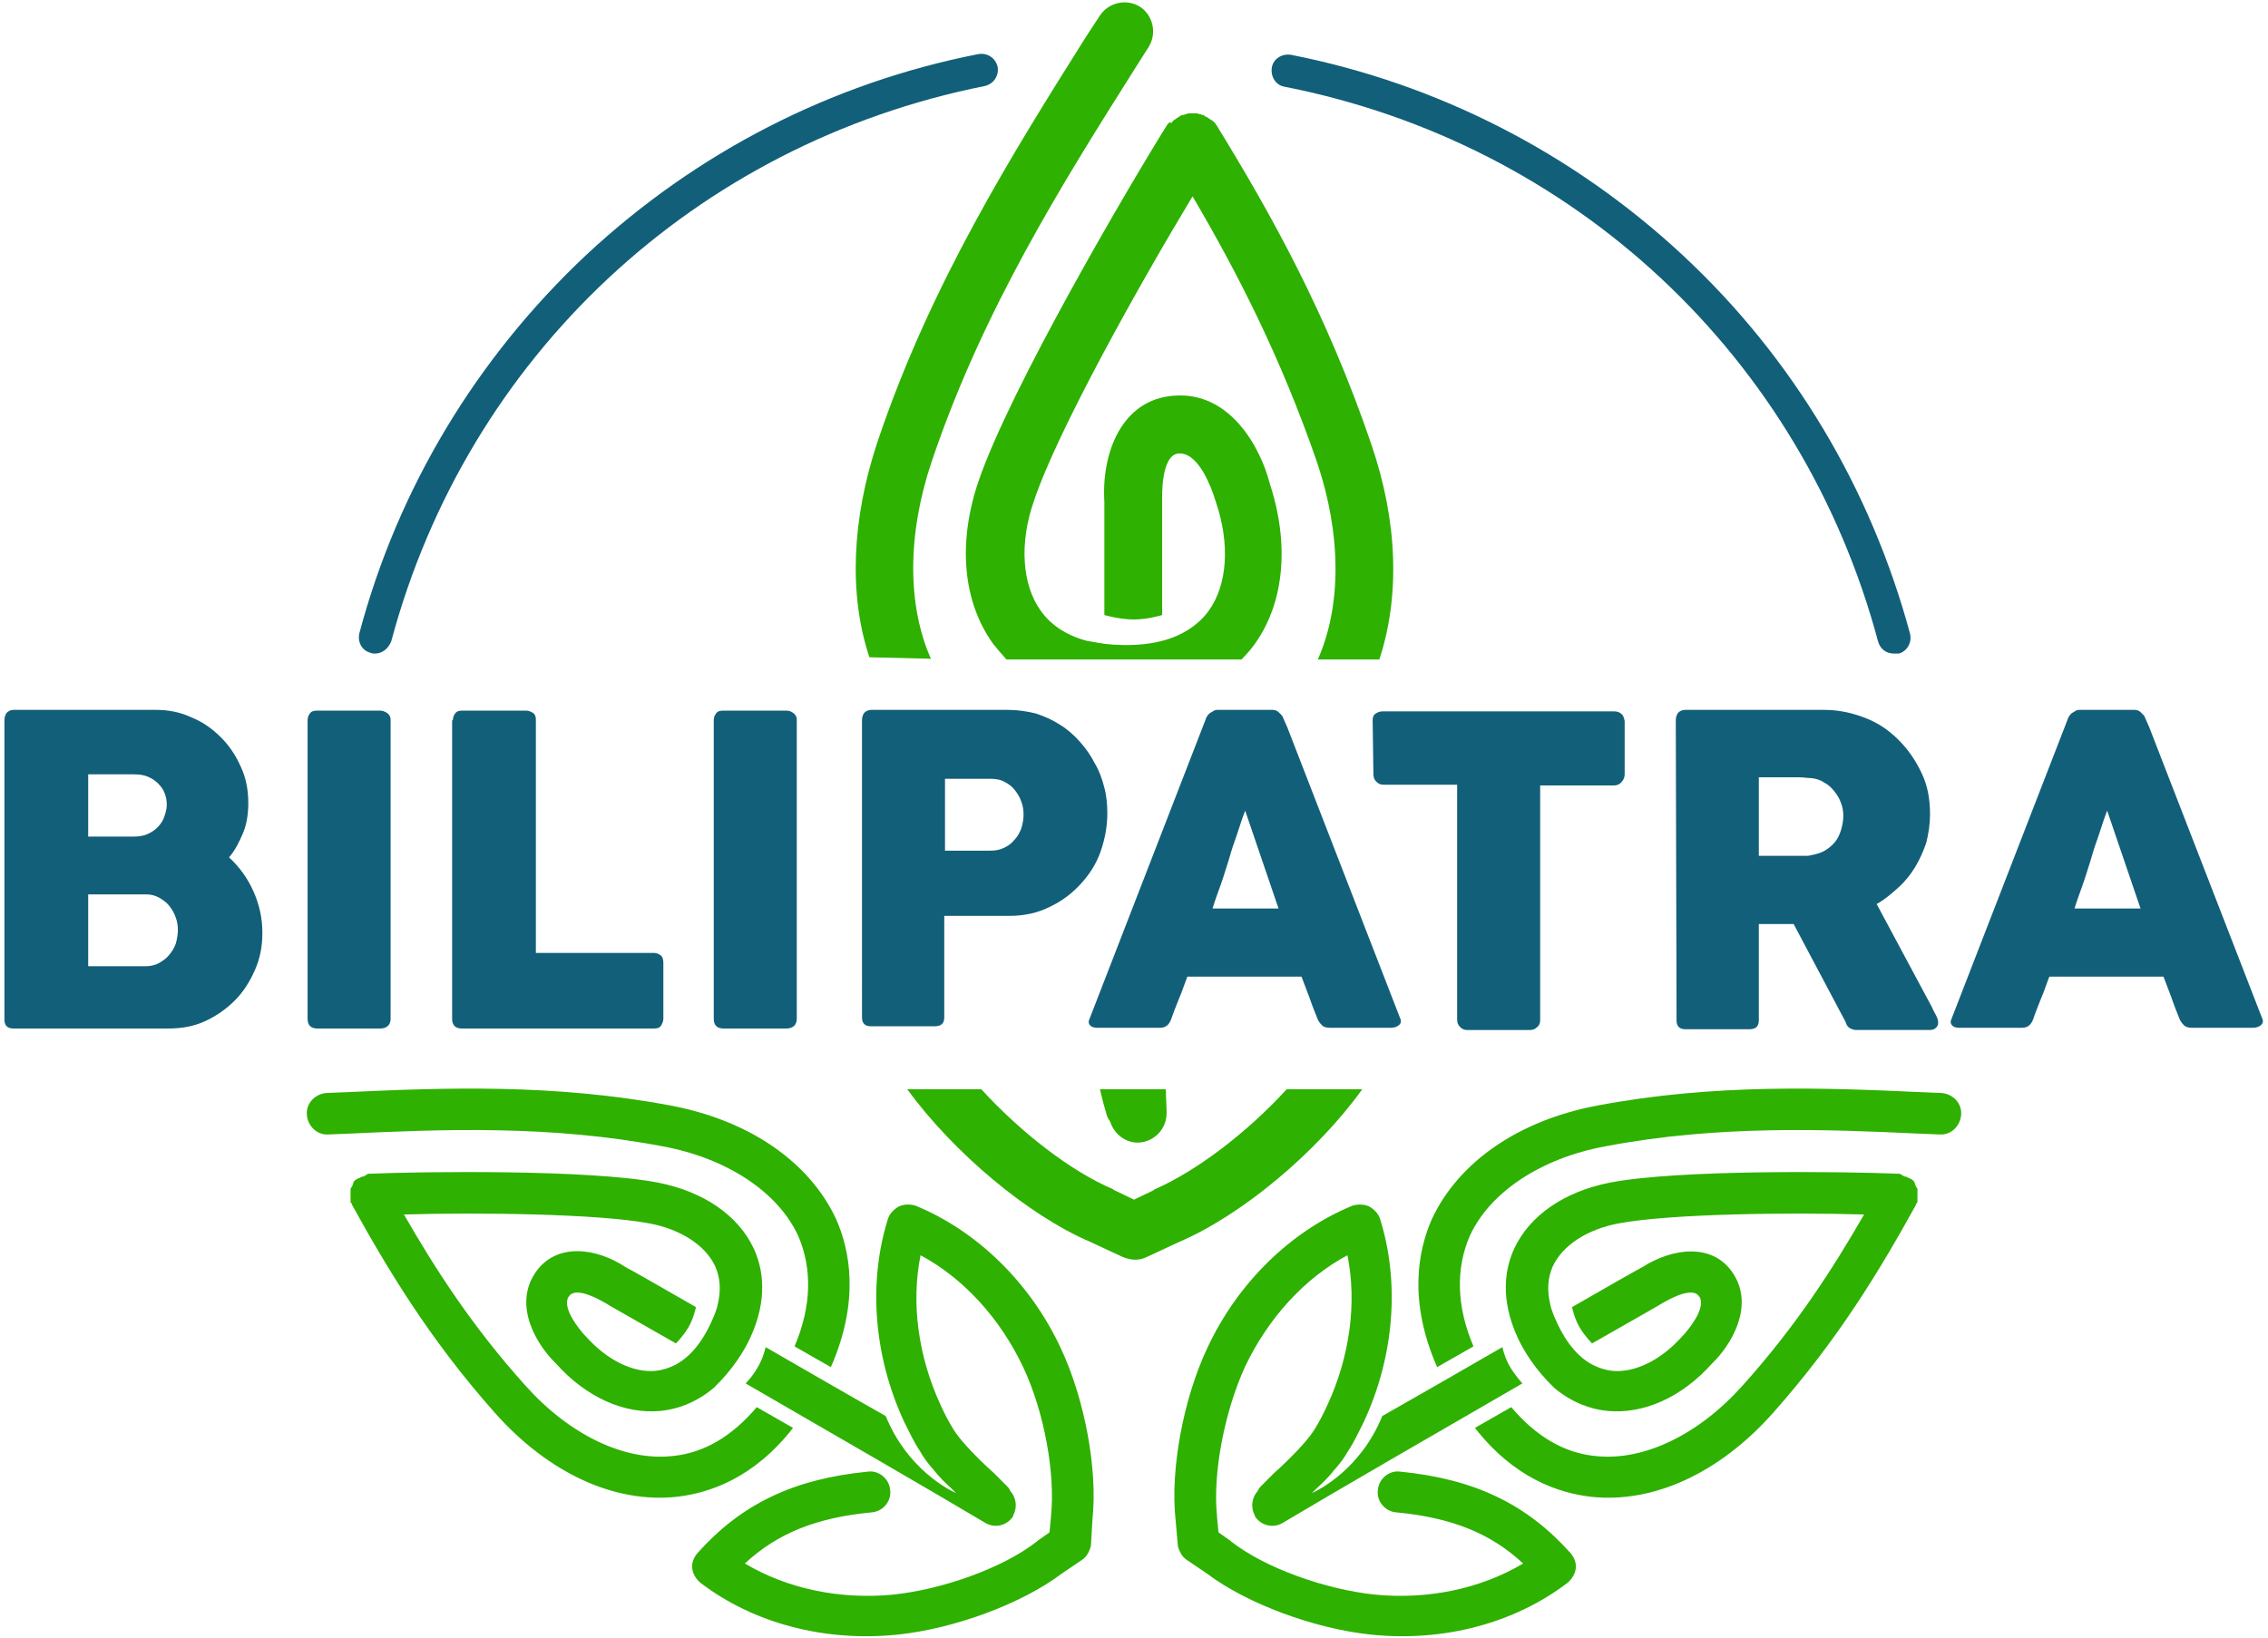
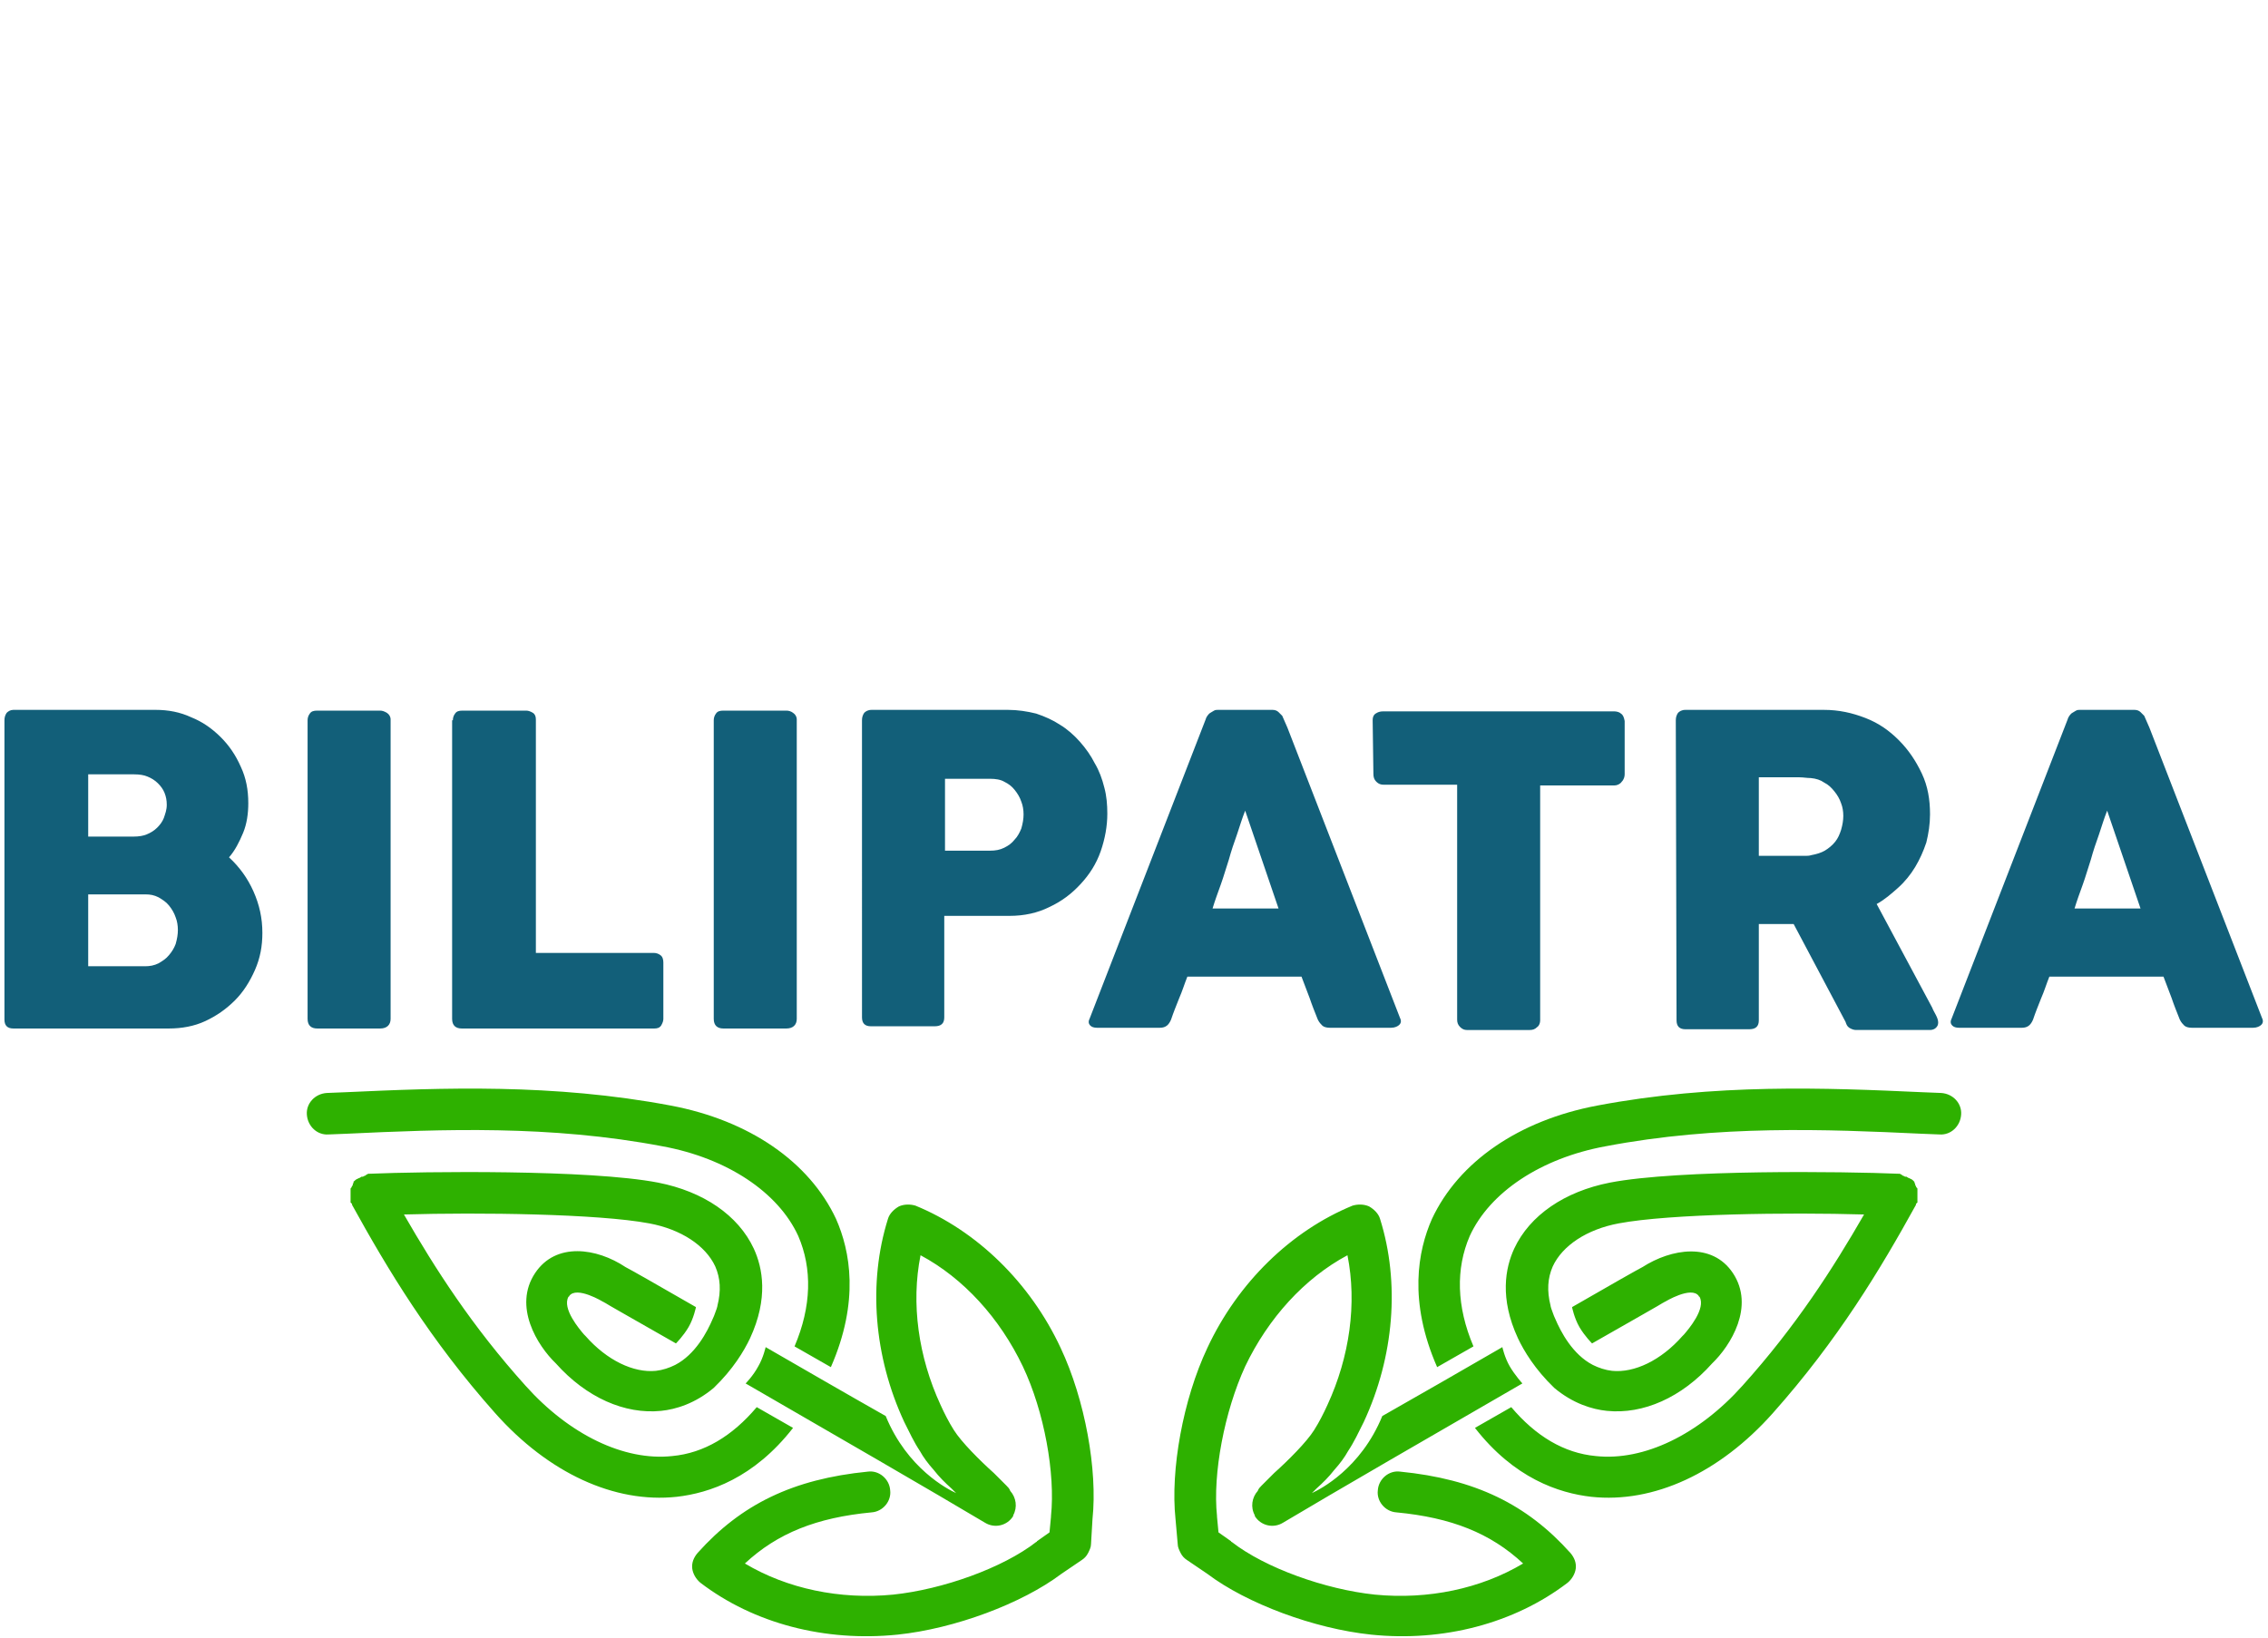
<svg xmlns="http://www.w3.org/2000/svg" height="221" width="306" viewBox="0 0 306 221" version="1.2">
  <style>.a{fill:#2eb100}.b{fill:#125f79}</style>
-   <path d="m157.7 16.6c0 0 0 0.1-0.1 0.1l-0.1 0.1c-5.3 8.5-21.2 35.6-25.5 48.2-2.8 8.3-2.1 16.2 2 21.9q0.8 1 1.8 2.1h31.7q1.1-1.1 1.8-2.1c4-5.6 4.7-13.5 2-21.7-1.2-4.7-5.3-12.4-12.9-11.8-7.1 0.5-9.8 7.8-9.4 14.3 0 1 0 6.9 0 15.3 0 0 2 0.6 4 0.6 1.9 0 3.8-0.6 3.8-0.6 0-9 0-15.2 0-15.4q0-0.1 0-0.3c0-0.1-0.2-5.9 2.2-6.1 0.1 0 0.1 0 0.2 0 2.6 0 4.3 4.8 4.7 6.1 0 0.1 0.1 0.2 0.1 0.3 2 5.8 1.6 11.3-0.9 14.8-0.7 1-1.7 1.9-2.8 2.6-3.6 2.3-8.4 2.2-11.2 1.9-0.6-0.1-1.3-0.2-1.8-0.3-0.4-0.1-0.6-0.1-0.6-0.1-2.7-0.7-4.9-2.1-6.3-4.1-2.5-3.5-2.9-9.1-0.9-14.8 3.1-9.3 14.1-29 21.4-41.1 6 10.2 11.9 21.7 16.8 35.9 3.3 9.8 3.3 19.4 0.1 26.6h8.3c2.8-8.5 2.5-18.6-1.1-29.1-6-17.6-13.5-31-20.8-42.9 0 0 0-0.1-0.1-0.1 0-0.1-0.1-0.1-0.1-0.2 0-0.1-0.1-0.1-0.1-0.1 0-0.1-0.1-0.1-0.1-0.1 0-0.1-0.1-0.1-0.1-0.1l-0.1-0.1c-0.1-0.1-0.1-0.1-0.2-0.1l-0.1-0.1c-0.1 0-0.1-0.1-0.2-0.1 0 0 0 0-0.1-0.1-0.1 0-0.1-0.1-0.2-0.1-0.1 0-0.1-0.1-0.2-0.1 0 0-0.1 0-0.1-0.1-0.1 0-0.1-0.1-0.2-0.1h-0.1c-0.1 0-0.2-0.1-0.3-0.1-0.1 0-0.2 0-0.3-0.1q-0.1 0-0.3 0c0 0 0 0-0.1 0q-0.1 0-0.3 0h-0.1q-0.1 0-0.3 0h-0.1c-0.1 0-0.2 0-0.3 0.1h-0.1c-0.1 0-0.2 0.1-0.3 0.1 0 0 0 0-0.1 0-0.1 0-0.2 0.1-0.3 0.1-0.1 0.1-0.2 0.1-0.3 0.2-0.1 0.1-0.2 0.1-0.3 0.2-0.1 0.1-0.2 0.1-0.3 0.2 0 0 0 0-0.1 0.1-0.1 0.1-0.1 0.1-0.2 0.2 0 0 0 0.1-0.1 0.1-0.2-0.2-0.3-0.1-0.3 0zm-32.1 72.3c-3.2-7.2-3.2-16.8 0.1-26.6 6.9-20.5 17.8-37.8 27.4-53l1.9-3c1.1-1.8 0.6-4.2-1.2-5.4-1.8-1.1-4.2-0.6-5.4 1.2l-1.9 2.9c-9.8 15.6-20.9 33.2-28.1 54.6-3.5 10.5-3.9 20.7-1.1 29.1zm48 58.1c-5.3 5.8-12.1 11-17.8 13.5 0 0-0.1 0-0.1 0.1l-2.7 1.3-2.7-1.3c0 0-0.1 0-0.1-0.1-5.7-2.4-12.5-7.7-17.8-13.5h-10c6.3 8.6 16.3 17 24.7 20.6l4.3 2c0.5 0.2 1.1 0.4 1.7 0.4 0.6 0 1.1-0.1 1.7-0.4l4.3-2c8.4-3.6 18.5-12 24.7-20.6zm-25.2 0c0.3 1.3 0.6 2.4 0.9 3.4 0.1 0.4 0.3 0.7 0.5 1 0.5 1.6 2 2.8 3.7 2.8h0.1c2.1-0.1 3.8-1.8 3.8-4 0-1-0.1-2-0.1-3.2h-8.9z" class="a" />
  <path d="m0.6 97.2c0-0.4 0.1-0.7 0.3-1 0.2-0.2 0.5-0.4 0.9-0.4h19.2c1.7 0 3.3 0.3 4.8 1 1.5 0.6 2.8 1.5 4 2.7 1.1 1.1 2 2.4 2.7 4 0.7 1.5 1 3.1 1 4.9 0 1.4-0.2 2.8-0.7 4-0.5 1.2-1.1 2.4-1.9 3.3 1.4 1.3 2.5 2.8 3.3 4.6 0.8 1.8 1.2 3.6 1.2 5.6 0 1.8-0.3 3.4-1 5-0.7 1.6-1.6 3-2.7 4.1-1.2 1.2-2.5 2.1-4 2.8-1.5 0.7-3.2 1-4.9 1h-21q-0.6 0-0.9-0.3-0.3-0.3-0.3-0.9zm23.4 28.3c0-0.6-0.1-1.2-0.3-1.7-0.2-0.6-0.5-1.1-0.9-1.6-0.4-0.5-0.9-0.8-1.4-1.1-0.6-0.3-1.1-0.4-1.8-0.4h-7.7v9.7h7.7c0.6 0 1.2-0.1 1.8-0.4 0.5-0.3 1-0.6 1.4-1.1q0.6-0.7 0.9-1.5c0.2-0.7 0.3-1.3 0.3-1.9zm-1.5-16.9c0-0.6-0.1-1.1-0.3-1.6-0.2-0.5-0.5-0.9-0.9-1.3-0.4-0.4-0.9-0.7-1.4-0.9q-0.7-0.3-1.8-0.3h-6.2v8.4h6.1q1.1 0 1.8-0.3c0.5-0.2 1-0.5 1.4-0.9 0.4-0.4 0.7-0.8 0.9-1.3 0.2-0.6 0.4-1.1 0.4-1.8zm19-11.4q0-0.5 0.3-0.9c0.2-0.3 0.5-0.4 1-0.4h8.5q0.4 0 0.9 0.3c0.3 0.2 0.5 0.5 0.5 0.9v40.4c0 0.8-0.5 1.3-1.4 1.3h-8.5c-0.8 0-1.3-0.4-1.3-1.3zm19.6 0q0-0.5 0.3-0.9c0.2-0.3 0.5-0.4 1-0.4h8.6q0.4 0 0.9 0.3c0.3 0.2 0.4 0.5 0.4 0.9v31.5h15.9q0.5 0 0.9 0.3c0.3 0.2 0.4 0.6 0.4 1v7.6q0 0.4-0.3 0.9c-0.2 0.3-0.5 0.4-0.9 0.4h-26c-0.8 0-1.3-0.4-1.3-1.3v-40.3zm35.2 0q0-0.5 0.3-0.9c0.2-0.3 0.5-0.4 1-0.4h8.5q0.5 0 0.9 0.3c0.3 0.2 0.5 0.5 0.5 0.9v40.4c0 0.8-0.5 1.3-1.4 1.3h-8.5c-0.8 0-1.3-0.4-1.3-1.3zm20 0c0-0.4 0.1-0.7 0.3-1 0.2-0.2 0.5-0.4 1-0.4h18.4c1.3 0 2.6 0.2 3.8 0.5 1.2 0.4 2.3 0.9 3.2 1.5 1 0.6 1.9 1.4 2.7 2.3 0.8 0.9 1.5 1.9 2 2.9 0.6 1 1 2.1 1.3 3.3 0.3 1.1 0.4 2.3 0.4 3.5q0 2.5-0.9 5.1c-0.6 1.7-1.5 3.1-2.7 4.4-1.2 1.3-2.5 2.3-4.2 3.1q-2.4 1.2-5.4 1.2h-8.8v13.7c0 0.8-0.4 1.2-1.3 1.2h-8.6q-0.6 0-0.9-0.3-0.3-0.3-0.3-0.9zm21.8 12.7c0-0.6-0.1-1.2-0.3-1.7-0.2-0.6-0.5-1.1-0.9-1.6-0.4-0.5-0.8-0.8-1.4-1.1-0.5-0.3-1.2-0.4-1.9-0.4h-6.1v9.7h6.1c0.7 0 1.3-0.1 1.9-0.4 0.6-0.3 1-0.6 1.4-1.1 0.4-0.4 0.7-1 0.9-1.5 0.2-0.7 0.3-1.3 0.3-1.9zm24.6-12.9c0-0.1 0.1-0.2 0.2-0.4 0.1-0.1 0.2-0.3 0.4-0.4 0.2-0.1 0.3-0.2 0.5-0.3 0.2-0.1 0.3-0.1 0.5-0.1h7.4c0.3 0 0.6 0.1 0.8 0.3 0.2 0.2 0.4 0.4 0.5 0.5l0.7 1.6 15.2 39.2c0.2 0.4 0.1 0.7-0.1 0.9-0.2 0.2-0.6 0.4-1.1 0.4h-8.3c-0.4 0-0.8-0.1-1-0.3-0.2-0.2-0.4-0.4-0.6-0.8-0.4-1-0.8-2-1.1-2.9-0.4-1-0.7-1.9-1.1-2.9h-15.4c-0.4 1-0.7 2-1.1 2.9-0.4 1-0.8 2-1.1 2.9-0.3 0.7-0.7 1.1-1.5 1.1h-8.5q-0.6 0-0.9-0.3c-0.2-0.2-0.3-0.5-0.1-0.9zm5.3 12.4c-0.4 1-0.7 2-1.1 3.2-0.4 1.1-0.8 2.3-1.1 3.4-0.4 1.2-0.7 2.3-1.1 3.4-0.4 1.1-0.8 2.2-1.1 3.2h8.9zm17.2-12.2c0-0.4 0.1-0.7 0.4-0.9 0.3-0.2 0.6-0.3 1-0.3h31.2c0.3 0 0.7 0.1 0.9 0.3 0.3 0.2 0.4 0.5 0.5 1v7.2c0 0.3-0.1 0.7-0.4 1-0.2 0.3-0.6 0.5-1 0.5h-10v31.7c0 0.3-0.1 0.7-0.4 0.9-0.3 0.3-0.6 0.4-1 0.4h-8.5c-0.3 0-0.6-0.1-0.9-0.4-0.3-0.3-0.4-0.6-0.4-1v-31.7h-9.9c-0.4 0-0.7-0.1-1-0.4-0.3-0.3-0.4-0.6-0.4-1.1zm40.9 0c0-0.4 0.1-0.7 0.3-1 0.2-0.2 0.5-0.4 1-0.4h18.7c2 0 3.8 0.4 5.6 1.1 1.8 0.7 3.2 1.7 4.5 3 1.3 1.3 2.3 2.8 3.1 4.5 0.8 1.7 1.1 3.5 1.1 5.5 0 1.3-0.2 2.6-0.5 3.8q-0.6 1.8-1.5 3.3c-0.6 1-1.4 2-2.3 2.8-0.9 0.8-1.8 1.6-2.9 2.2l7.5 14c0.1 0.3 0.3 0.6 0.5 1 0.2 0.4 0.3 0.7 0.3 1 0 0.3-0.1 0.5-0.3 0.7-0.2 0.2-0.5 0.3-0.8 0.3h-10q-0.4 0-0.9-0.3c-0.3-0.2-0.4-0.5-0.5-0.8l-7-13.2h-4.7v13c0 0.8-0.4 1.2-1.3 1.2h-8.6q-0.6 0-0.9-0.3-0.3-0.3-0.3-0.9zm22.6 12.9c0-0.6-0.1-1.2-0.3-1.7-0.2-0.6-0.5-1.1-0.9-1.6-0.4-0.5-0.8-0.9-1.4-1.2q-0.7-0.5-1.8-0.6c-0.5 0-1-0.1-1.5-0.1q-0.7 0-1.5 0h-4v10.6h5.3c0.3 0 0.7 0 0.9 0 0.3 0 0.6 0 0.9-0.1q1.1-0.2 1.8-0.6c0.5-0.3 1-0.7 1.4-1.2 0.4-0.5 0.6-1 0.8-1.6 0.2-0.7 0.3-1.3 0.3-1.9zm30.3-13.1c0-0.1 0.1-0.2 0.2-0.4 0.1-0.1 0.2-0.3 0.4-0.4 0.2-0.1 0.3-0.2 0.5-0.3 0.2-0.1 0.3-0.1 0.5-0.1h7.4c0.3 0 0.6 0.1 0.8 0.3 0.2 0.2 0.4 0.4 0.5 0.5l0.7 1.6 15.2 39.2c0.2 0.4 0.1 0.7-0.1 0.9-0.2 0.2-0.6 0.4-1.1 0.4h-8.3c-0.4 0-0.8-0.1-1-0.3-0.2-0.2-0.4-0.4-0.6-0.8-0.4-1-0.8-2-1.1-2.9-0.4-1-0.7-1.9-1.1-2.9h-15.4c-0.4 1-0.7 2-1.1 2.9-0.4 1-0.8 2-1.1 2.9-0.3 0.7-0.7 1.1-1.5 1.1h-8.5q-0.6 0-0.9-0.3c-0.2-0.2-0.3-0.5-0.1-0.9zm5.3 12.4c-0.4 1-0.7 2-1.1 3.2-0.4 1.1-0.8 2.3-1.1 3.4-0.4 1.2-0.7 2.3-1.1 3.4-0.4 1.1-0.8 2.2-1.1 3.2h8.9z" class="b" />
-   <path d="m255.5 88.2c-1 0-1.8-0.6-2.1-1.6-10.3-38.5-41-67.2-80.1-74.9-1.2-0.2-1.9-1.4-1.7-2.6 0.2-1.2 1.4-1.9 2.6-1.7 19.8 3.9 38.1 13.3 52.9 27.1 14.8 13.8 25.3 31.4 30.6 51 0.3 1.2-0.4 2.4-1.5 2.7-0.3 0-0.5 0-0.7 0z" class="b" />
-   <path d="m50.6 88.2c-0.2 0-0.4 0-0.6-0.1-1.2-0.3-1.8-1.5-1.5-2.7 5.2-19.5 15.8-37.1 30.6-51 14.8-13.8 33-23.2 52.9-27.1 1.2-0.2 2.3 0.5 2.6 1.7 0.2 1.2-0.5 2.3-1.7 2.6-39.1 7.8-69.8 36.5-80.1 74.9-0.4 1.1-1.3 1.7-2.2 1.7z" class="b" />
  <path d="m49.7 158.4q0.1 0 0 0c0.1 0 0.2 0 0.2 0 7.1-0.3 29.6-0.6 38.9 1.2 6.1 1.2 10.8 4.4 12.9 8.9 1.2 2.6 2 6.7-0.5 12.1-0.8 1.7-2.3 4.2-4.9 6.7-2.5 2.1-5.1 2.9-7.1 3.1-4.9 0.5-10.1-1.8-14.2-6.4-2.5-2.4-5.8-7.7-2.8-12.2 2.8-4.2 8.3-3.4 12.2-0.8 0.6 0.3 4.3 2.4 9.5 5.4 0 0-0.3 1.5-1 2.7-0.7 1.2-1.7 2.2-1.7 2.2-5.6-3.2-9.5-5.4-9.6-5.5-0.1 0-0.1-0.1-0.2-0.1 0 0-3.6-2.2-4.6-0.8 0 0 0 0.1-0.1 0.1-0.9 1.6 1.5 4.4 2.1 5.1 0.1 0.1 0.1 0.1 0.2 0.2 2.9 3.3 6.5 5 9.5 4.7 0.9-0.1 1.8-0.4 2.6-0.8 2.7-1.4 4.3-4.4 5.1-6.3 0.2-0.4 0.3-0.8 0.5-1.3 0.1-0.3 0.1-0.4 0.1-0.4 0.5-2 0.4-3.7-0.3-5.3-1.3-2.8-4.6-5-8.9-5.8-6.9-1.3-23-1.5-33.1-1.2 4.2 7.3 9.2 15.1 16.4 23.1 5.9 6.6 13.3 10.2 19.8 9.5 4.3-0.4 8.1-2.7 11.4-6.6l4.9 2.8c-5.3 6.8-11.3 8.8-15.7 9.3-8.4 0.9-17.3-3.2-24.5-11.3-8.8-9.9-14.5-19.4-19.3-28.1 0 0 0 0 0-0.1 0 0 0-0.1-0.1-0.1 0 0 0-0.1-0.1-0.1v-0.1-0.1-0.1c0-0.1 0-0.1 0-0.2v-0.1c0-0.1 0-0.1 0-0.2 0 0 0 0 0-0.1 0-0.1 0-0.1 0-0.2v-0.1-0.1c0-0.1 0-0.1 0-0.2 0 0 0 0 0-0.1 0-0.1 0-0.1 0-0.2 0-0.1 0-0.2 0.1-0.2 0-0.1 0.1-0.2 0.1-0.2 0-0.1 0.1-0.1 0.1-0.2 0 0 0 0 0-0.1 0-0.1 0.1-0.1 0.1-0.2 0 0 0 0 0-0.1 0-0.1 0.1-0.1 0.1-0.1 0 0 0 0 0.1-0.1l0.1-0.1c0.1 0 0.1-0.1 0.2-0.1 0.1 0 0.1-0.1 0.2-0.1 0.1 0 0.2-0.1 0.2-0.1 0.1 0 0.1-0.1 0.2-0.1 0 0 0 0 0.1 0 0.1 0 0.1 0 0.2-0.1 0 0 0 0 0.1 0 0.4-0.3 0.5-0.3 0.5-0.3zm62.4 26.1l-4.9-2.8c2.3-5.4 2.4-10.5 0.5-14.9-2.7-5.9-9.6-10.5-18.3-12.1-15.2-2.9-29.8-2.3-42.6-1.7l-2.5 0.1c-1.5 0.1-2.8-1.1-2.9-2.7-0.1-1.5 1.1-2.8 2.7-2.9l2.5-0.1c13.1-0.6 28-1.2 43.9 1.8 10.6 2 18.7 7.6 22.3 15.3 1.9 4.3 3.2 11.1-0.7 20zm-17.6 29.1c-0.6-0.5-1-1.2-1.1-1.9-0.1-0.8 0.2-1.5 0.7-2.1 5.9-6.6 12.9-10 23-11 1.5-0.2 2.9 1 3 2.5 0.2 1.5-1 2.9-2.5 3-7.4 0.7-12.7 2.8-17.1 6.9 5.7 3.4 12.8 4.9 20 4.2 6.7-0.7 14.8-3.6 19.3-7.1 0 0 0.1 0 0.1-0.1l1.7-1.2 0.2-2.1v-0.1c0.6-5.7-0.9-14.1-3.8-20.2-3.1-6.5-8-11.9-13.8-15-1.3 6.5-0.3 13.7 2.7 20.2 0.5 1.1 1.1 2.3 1.8 3.4 1 1.6 3.5 4.1 5.4 5.8 0.6 0.6 1.2 1.2 1.7 1.7 0.2 0.2 0.4 0.4 0.5 0.7 0.8 0.9 1 2.2 0.4 3.3 0 0 0 0 0 0.1-0.8 1.3-2.5 1.7-3.8 0.9-6.7-4-20.7-12.1-32.3-18.8 0 0 1-1 1.7-2.3 0.7-1.2 1-2.6 1-2.6 5.2 3 10.9 6.3 16.2 9.3 2.9 7.1 8.4 9.9 9.5 10.4q-0.3-0.3-0.6-0.6c-0.9-0.8-1.7-1.6-2.4-2.5-0.8-0.9-1.4-1.7-1.9-2.6-0.8-1.2-1.4-2.5-2.1-3.9-4.1-8.8-4.9-18.8-2.2-27.4 0.2-0.7 0.8-1.3 1.5-1.7 0.7-0.3 1.5-0.3 2.2-0.1 8.3 3.4 15.5 10.4 19.6 19.2 3.3 7 5 16.5 4.3 23.1l-0.2 3.4c0 0.4-0.2 0.8-0.4 1.2-0.2 0.4-0.5 0.7-0.8 0.9l-2.8 1.9c-5.3 4-14.4 7.4-22.1 8.2-9.8 1-19.4-1.5-26.6-7z" class="a" />
  <path d="m256.3 158.4q-0.2 0 0 0c-0.1 0-0.2 0-0.2 0-7.1-0.3-29.6-0.6-38.9 1.2-6.1 1.2-10.8 4.4-12.9 8.9-1.2 2.6-2 6.7 0.5 12.1 0.8 1.7 2.3 4.2 4.9 6.7 2.5 2.1 5.1 2.9 7.1 3.1 4.9 0.5 10.1-1.8 14.2-6.4 2.5-2.4 5.8-7.7 2.8-12.2-2.8-4.2-8.3-3.3-12.2-0.8-0.6 0.3-4.3 2.4-9.5 5.4 0 0 0.3 1.5 1 2.7 0.7 1.2 1.7 2.2 1.7 2.2 5.6-3.2 9.5-5.4 9.6-5.5 0.1 0 0.1-0.1 0.2-0.1 0 0 3.6-2.2 4.6-0.8 0 0 0 0.1 0.1 0.1 0.9 1.6-1.5 4.4-2.1 5.1-0.1 0.1-0.1 0.1-0.2 0.2-2.9 3.3-6.5 5-9.5 4.7-0.9-0.1-1.8-0.4-2.6-0.8-2.7-1.4-4.3-4.4-5.1-6.3-0.2-0.4-0.3-0.8-0.5-1.3-0.1-0.3-0.1-0.4-0.1-0.4-0.5-2-0.4-3.7 0.3-5.3 1.3-2.8 4.6-5 8.9-5.8 6.9-1.3 23-1.5 33.1-1.2-4.2 7.3-9.2 15.1-16.4 23.1-5.9 6.6-13.3 10.2-19.8 9.5-4.3-0.4-8.1-2.7-11.4-6.6l-4.9 2.8c5.3 6.8 11.3 8.8 15.7 9.3 8.4 0.9 17.3-3.2 24.5-11.3 8.8-9.9 14.5-19.4 19.3-28.1 0 0 0 0 0-0.1 0 0 0-0.1 0.1-0.1 0 0 0-0.1 0.1-0.1v-0.1-0.1-0.1c0-0.1 0-0.1 0-0.2v-0.1c0-0.1 0-0.1 0-0.2 0 0 0 0 0-0.1 0-0.1 0-0.1 0-0.2v-0.1-0.1c0-0.1 0-0.1 0-0.2 0 0 0 0 0-0.1 0-0.1 0-0.1 0-0.2 0-0.1 0-0.2-0.1-0.2 0-0.1-0.1-0.1-0.1-0.2 0-0.1-0.1-0.1-0.1-0.2 0 0 0 0 0-0.1 0-0.1-0.1-0.1-0.1-0.2 0 0 0 0 0-0.1l-0.1-0.1c0 0 0 0-0.1-0.1l-0.1-0.1c-0.1 0-0.1-0.1-0.2-0.1-0.1 0-0.1-0.1-0.2-0.1-0.1 0-0.2-0.1-0.2-0.1-0.1 0-0.1-0.1-0.2-0.1 0 0 0 0-0.1 0-0.1 0-0.1 0-0.2-0.1 0 0 0 0-0.1 0-0.4-0.3-0.5-0.3-0.5-0.3zm-44.8 55.2c0.6-0.5 1-1.2 1.1-1.9 0.1-0.8-0.2-1.5-0.7-2.1-5.9-6.6-12.9-10-23-11-1.5-0.2-2.9 1-3 2.5-0.2 1.5 1 2.9 2.5 3 7.4 0.7 12.7 2.8 17.1 6.9-5.7 3.4-12.8 4.9-20 4.2-6.7-0.7-14.8-3.6-19.3-7.1 0 0-0.1 0-0.1-0.1l-1.7-1.2-0.2-2.1v-0.1c-0.6-5.7 1-14.1 3.8-20.2 3.1-6.5 8-11.9 13.8-15 1.3 6.5 0.3 13.7-2.7 20.2-0.5 1.1-1.1 2.3-1.8 3.4-1 1.6-3.5 4.1-5.4 5.8-0.6 0.6-1.2 1.2-1.7 1.7-0.2 0.2-0.4 0.4-0.5 0.7-0.8 0.9-1 2.2-0.4 3.3 0 0 0 0 0 0.1 0.8 1.3 2.5 1.7 3.8 0.9 6.7-4 20.7-12.1 32.3-18.8 0 0-1-1.1-1.7-2.3-0.7-1.2-1-2.6-1-2.6-5.2 3-10.9 6.3-16.2 9.3-2.9 7.1-8.4 9.9-9.5 10.4q0.3-0.3 0.6-0.6c0.9-0.8 1.7-1.6 2.4-2.5 0.8-0.9 1.4-1.7 1.9-2.6 0.8-1.2 1.4-2.5 2.1-3.9 4.1-8.8 4.9-18.8 2.2-27.4-0.2-0.7-0.8-1.3-1.5-1.7-0.7-0.3-1.5-0.3-2.2-0.1-8.3 3.4-15.5 10.4-19.6 19.2-3.3 7-5 16.5-4.3 23.1l0.3 3.4c0 0.4 0.2 0.8 0.4 1.2 0.2 0.4 0.5 0.7 0.8 0.9l2.8 1.9c5.3 4 14.4 7.4 22.1 8.2 9.7 1 19.3-1.5 26.5-7zm-17.6-29.1l4.9-2.8c-2.3-5.4-2.4-10.5-0.5-14.9 2.7-5.9 9.6-10.5 18.3-12.1 15.2-2.9 29.8-2.3 42.6-1.7l2.5 0.1c1.5 0.1 2.8-1.1 2.9-2.7 0.1-1.5-1.1-2.8-2.7-2.9l-2.5-0.1c-13.1-0.6-28-1.2-43.9 1.8-10.6 2-18.7 7.6-22.3 15.3-1.9 4.3-3.2 11.1 0.7 20z" class="a" />
</svg>